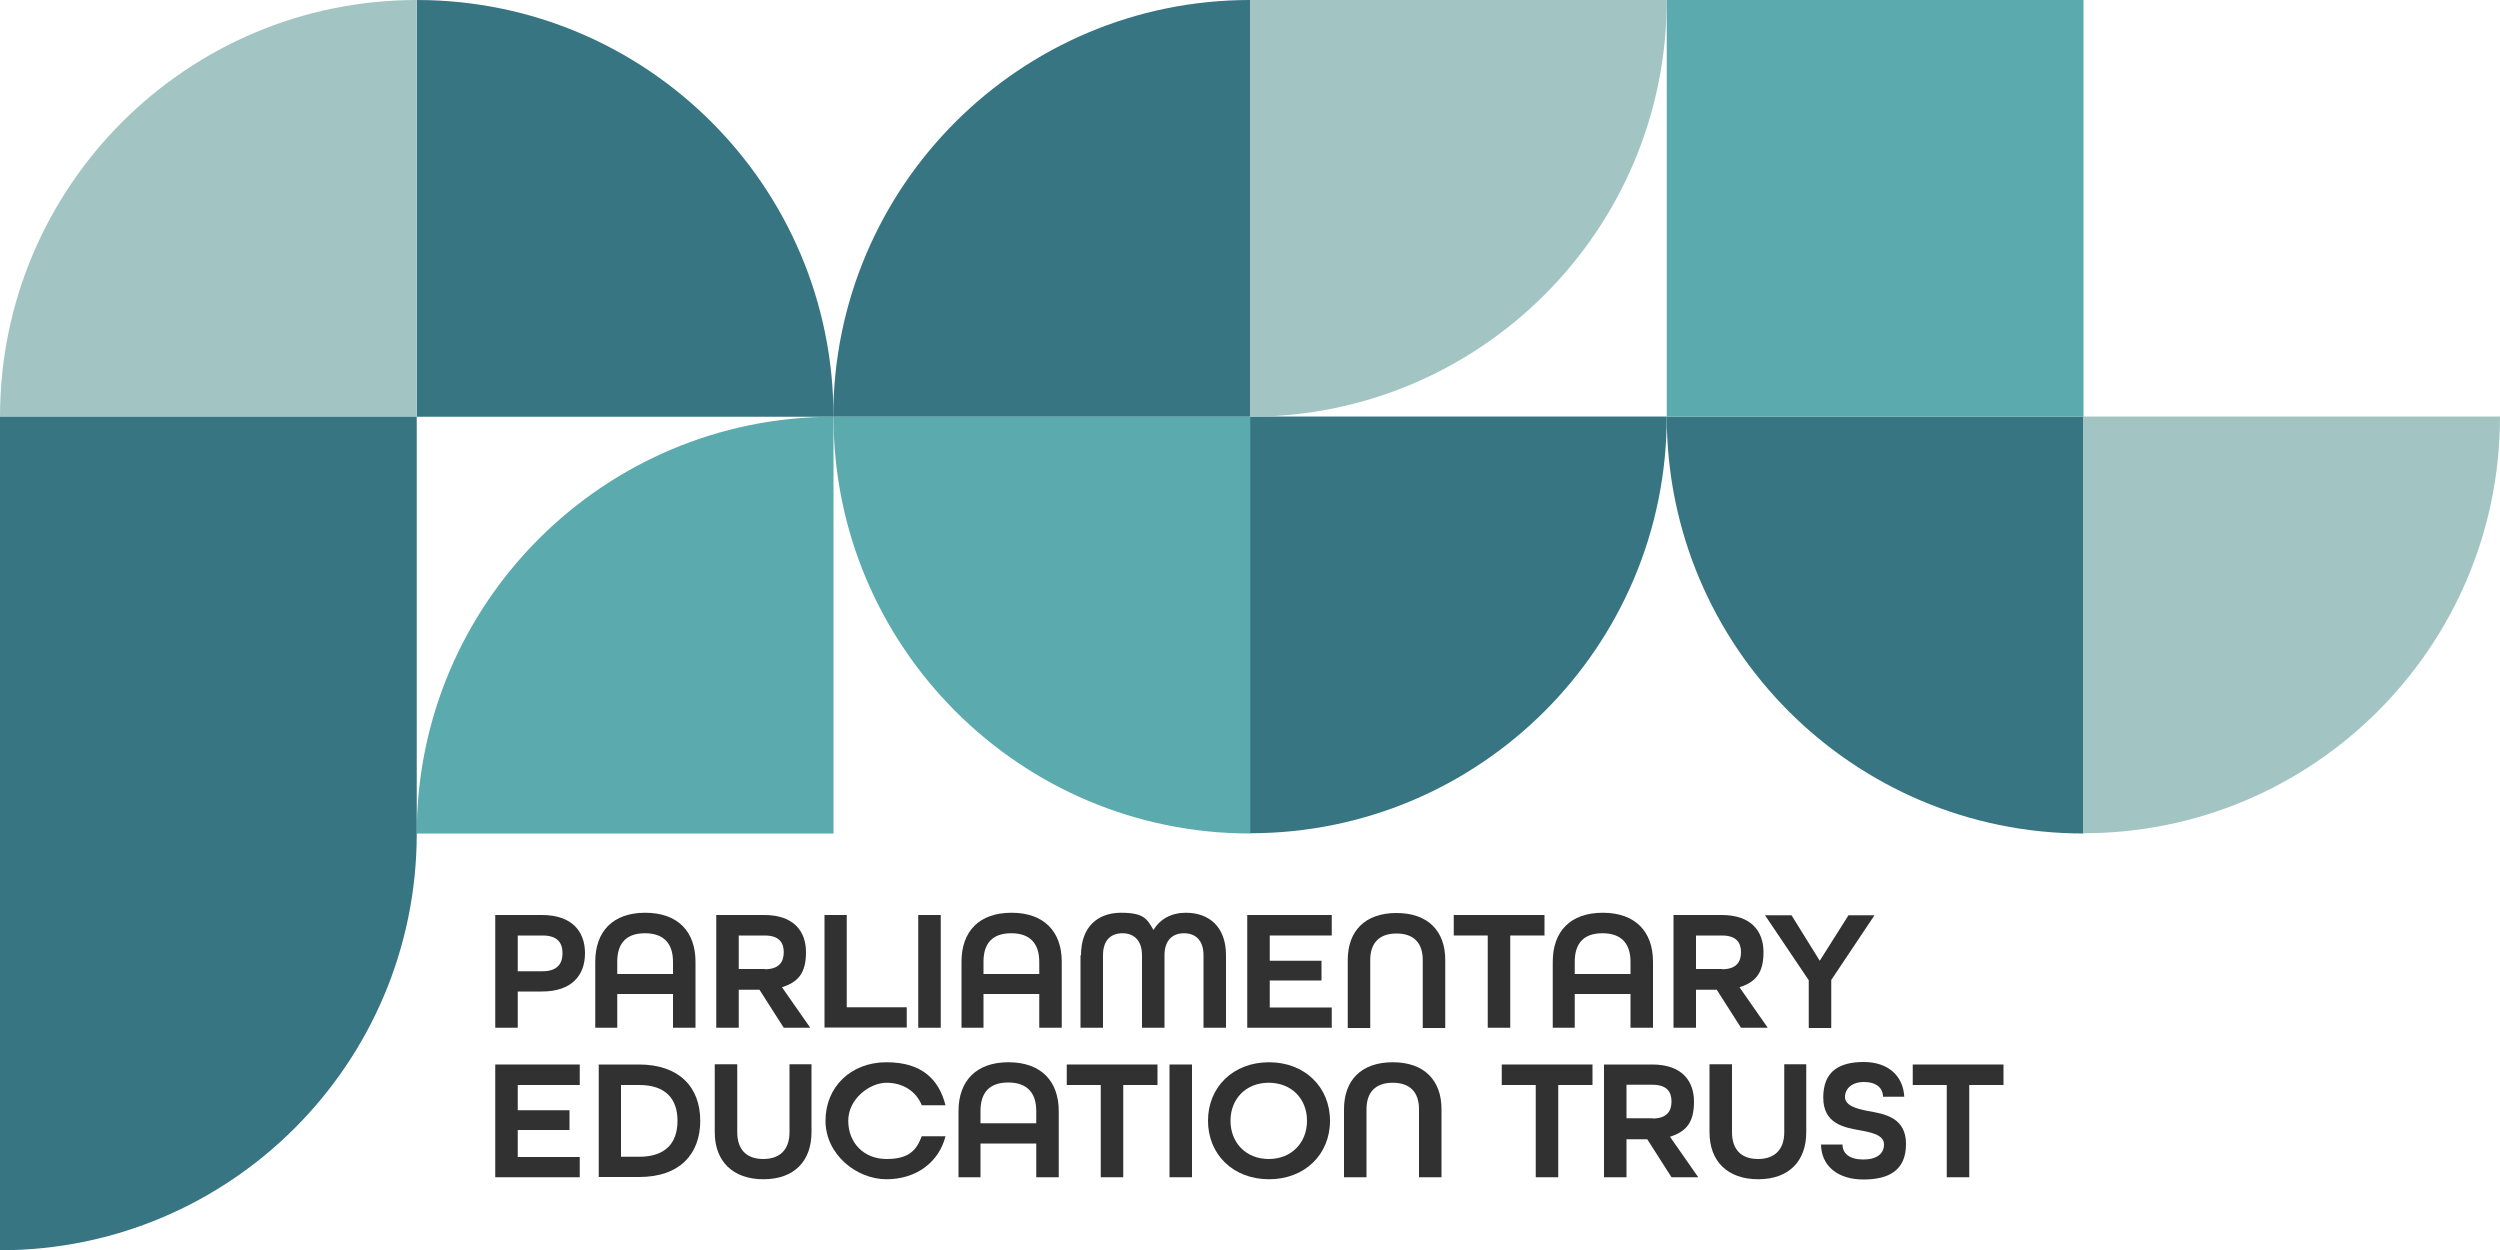
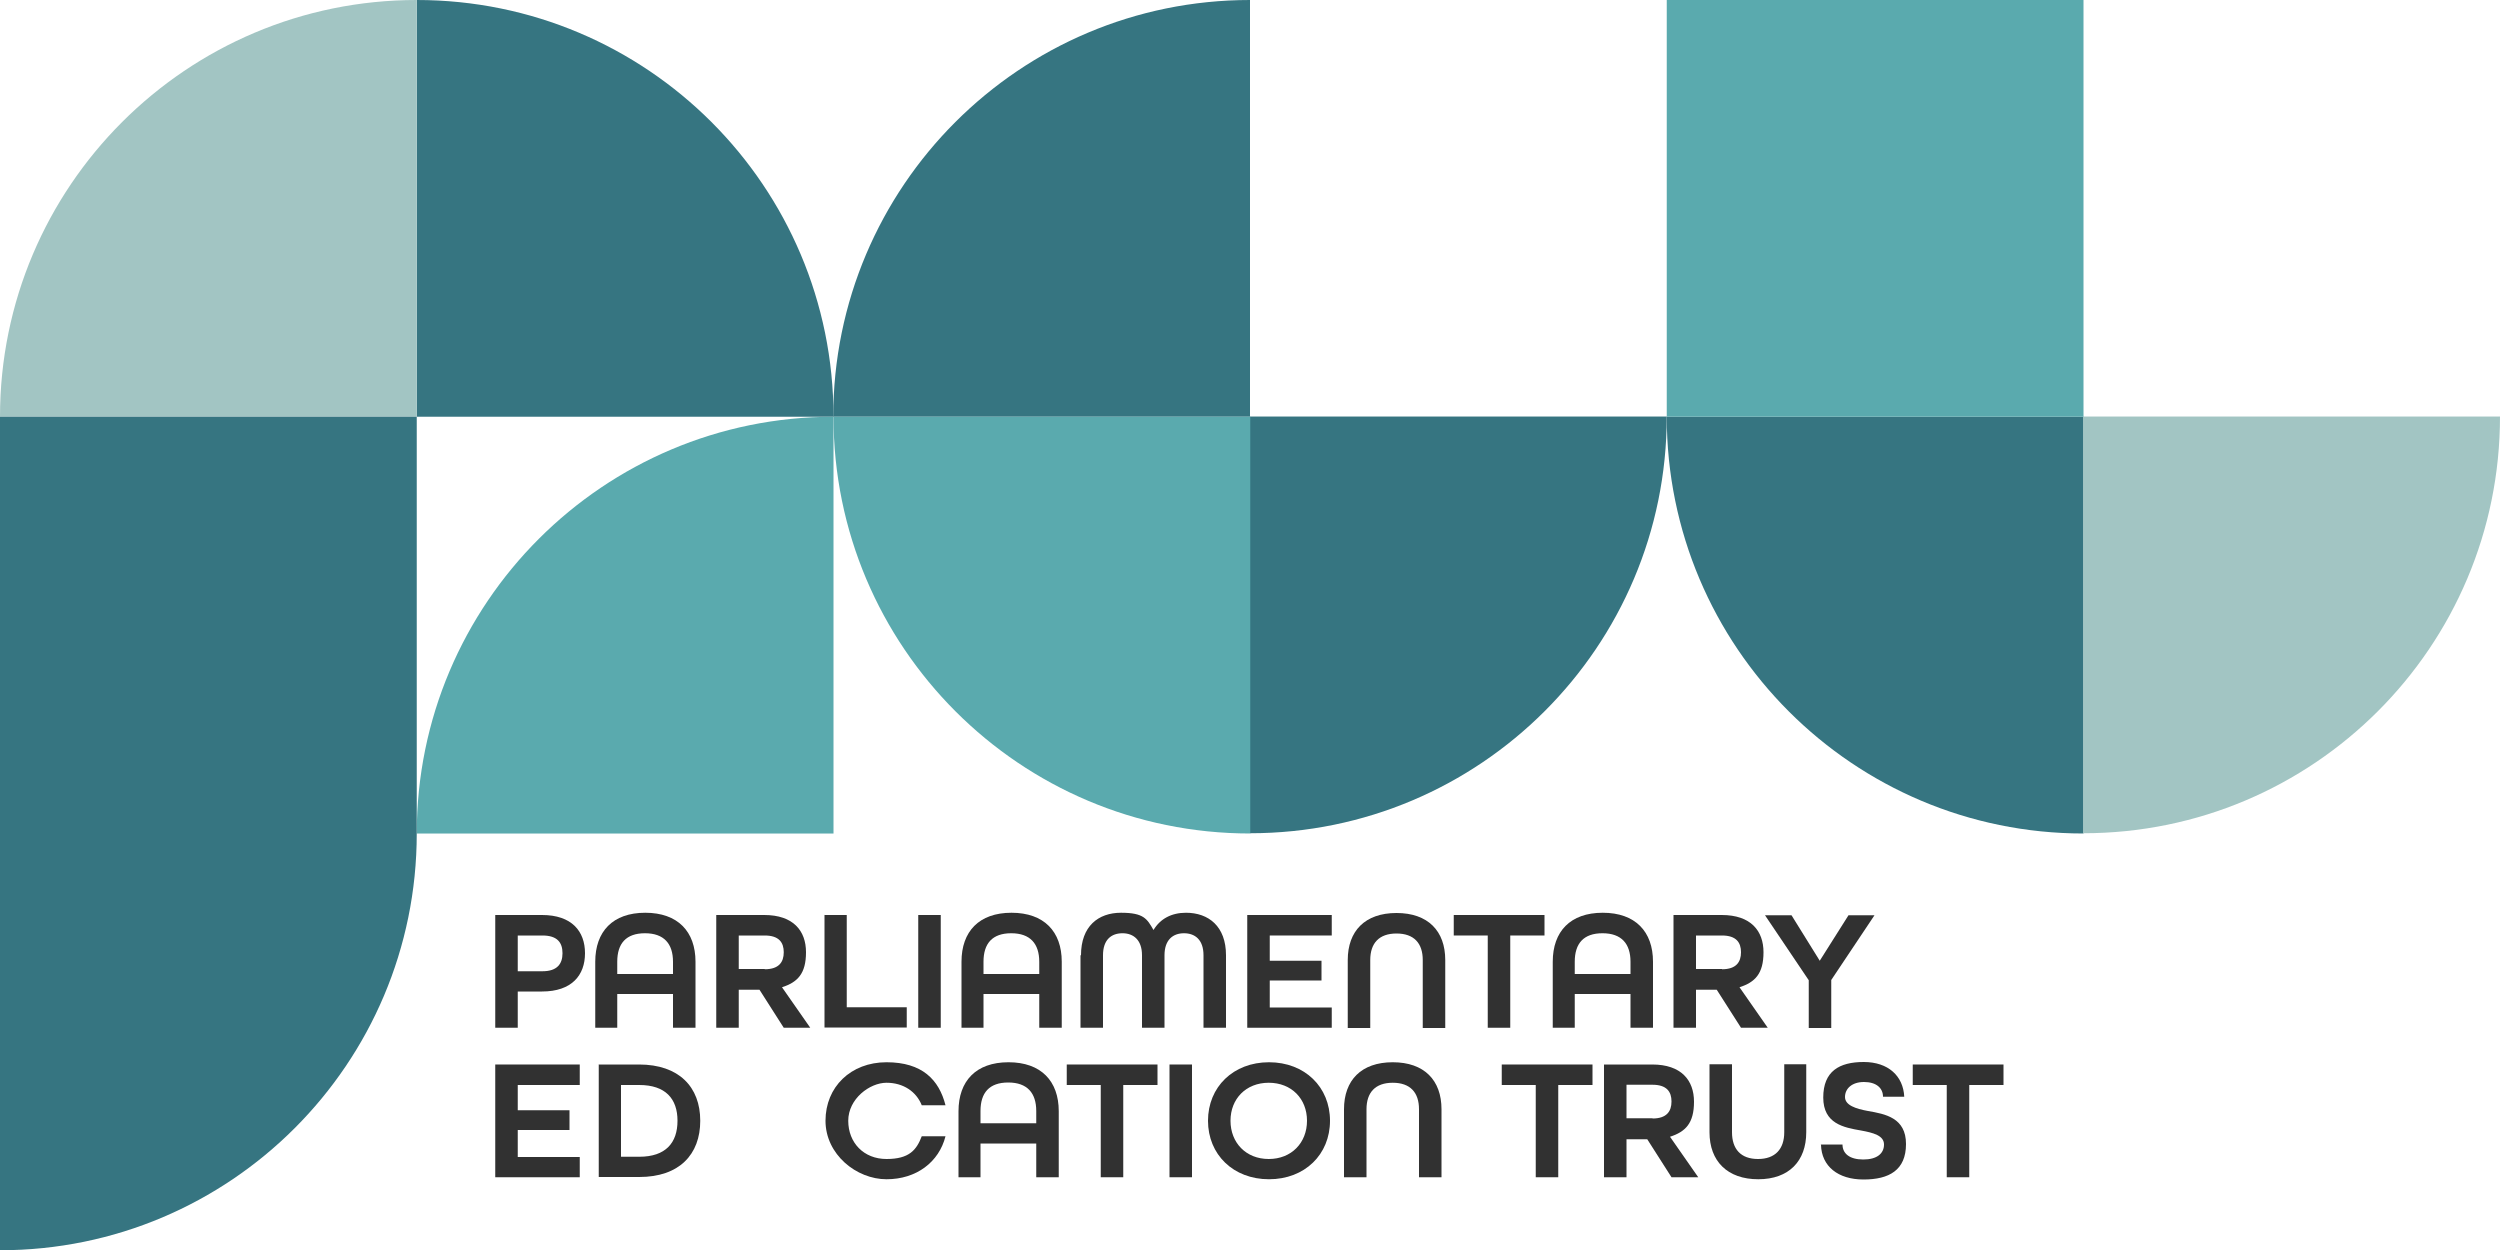
<svg xmlns="http://www.w3.org/2000/svg" version="1.1" viewBox="0 0 1000 500">
  <defs>
    <style>
      .cls-1 {
        fill: #a2c5c3;
      }

      .cls-2 {
        fill: #367581;
      }

      .cls-3 {
        fill: #5aaaae;
      }

      .cls-4 {
        fill: #313131;
      }
    </style>
  </defs>
  <g>
    <g id="Layer_1">
      <path class="cls-2" d="M500,0c-92,0-166.7,74.6-166.7,166.7h166.7V0Z" />
      <path class="cls-2" d="M500,333.3c92,0,166.7-74.6,166.7-166.7h-166.7v166.7Z" />
      <path class="cls-3" d="M333.4,166.7c0,92,74.6,166.7,166.7,166.7v-166.7h-166.7Z" />
-       <path class="cls-1" d="M500,166.7c92,0,166.7-74.6,166.7-166.7h-166.7v166.7Z" />
      <path class="cls-2" d="M333.4,166.7C333.4,74.6,258.8,0,166.7,0v166.7h166.7Z" />
      <path class="cls-3" d="M333.4,166.7c-92,0-166.7,74.6-166.7,166.7h166.7v-166.7Z" />
      <path class="cls-1" d="M166.7,0C74.7,0,0,74.6,0,166.7h166.7V0Z" />
      <path class="cls-2" d="M666.7,166.7c0,92,74.6,166.7,166.7,166.7v-166.7h-166.7,0Z" />
      <path class="cls-1" d="M833.3,333.3c92,0,166.7-74.6,166.7-166.7h-166.7v166.7h0Z" />
      <path class="cls-2" d="M166.7,166.7v166.7c0,92-74.6,166.7-166.7,166.7V166.7h166.7Z" />
      <rect class="cls-3" x="666.7" width="166.7" height="166.7" />
      <g>
        <path class="cls-4" d="M198.1,366h18.7c11.9,0,17.2,6.5,17.2,15.3s-5.3,15.3-17.2,15.3h-9.7v14.5h-9v-45.1h0ZM217,388.5c5.9,0,8-3,8-7.2s-2-7.1-8-7.1h-9.9v14.3h9.9Z" />
        <path class="cls-4" d="M238.1,384.7c0-12.1,7-19.6,20-19.6s20.1,7.5,20.1,19.6v26.4h-9v-13.5h-22.3v13.5h-8.8v-26.4h0ZM269.2,389.6v-4.9c0-7.2-3.6-11.4-11.2-11.4s-11.1,4.1-11.1,11.4v4.9h22.3Z" />
        <path class="cls-4" d="M286.5,366h19.2c11.6,0,16.7,6.3,16.7,14.9s-3.4,12-9.6,14l11.3,16.2h-10.6l-9.7-15.2h-8.3v15.2h-9v-45.1h0ZM305.9,387.7c5.7,0,7.6-2.9,7.6-6.8s-1.9-6.7-7.6-6.7h-10.4v13.4h10.4Z" />
        <path class="cls-4" d="M329.7,366h9v36.9h24v8.1h-32.9v-45.1h0Z" />
        <path class="cls-4" d="M367.3,366h9v45.1h-9v-45.1h0Z" />
        <path class="cls-4" d="M384.6,384.7c0-12.1,7-19.6,20-19.6s20.1,7.5,20.1,19.6v26.4h-9v-13.5h-22.3v13.5h-8.8v-26.4h0ZM415.7,389.6v-4.9c0-7.2-3.6-11.4-11.2-11.4s-11.1,4.1-11.1,11.4v4.9h22.4Z" />
        <path class="cls-4" d="M432.4,382.1c0-11.6,6.9-17,16-17s10.4,2.4,13,6.9c2.7-4.5,7.2-6.9,13-6.9,9,0,16,5.4,16,17v29h-9v-29c0-6.2-3.4-8.8-7.8-8.8s-7.8,2.6-7.8,8.8v29h-9v-29c0-6.1-3.4-8.8-7.8-8.8s-7.8,2.5-7.8,8.8v29h-9v-29h0Z" />
        <path class="cls-4" d="M498.9,366h33.8v8.2h-24.8v10.1h20.7v7.9h-20.7v10.8h24.8v8.1h-33.8v-45.1h0Z" />
        <path class="cls-4" d="M539.1,384c0-11.6,6.9-18.8,19.5-18.8s19.5,7.2,19.5,18.8v27.2h-9v-27.2c0-6.7-3.5-10.6-10.5-10.6s-10.5,3.9-10.5,10.6v27.2h-9v-27.2h0Z" />
        <path class="cls-4" d="M595.2,374.2h-13.7v-8.2h36.3v8.2h-13.7v36.9h-9v-36.9h0Z" />
        <path class="cls-4" d="M621.1,384.7c0-12.1,7-19.6,20-19.6s20.1,7.5,20.1,19.6v26.4h-9v-13.5h-22.3v13.5h-8.8v-26.4h0ZM652.2,389.6v-4.9c0-7.2-3.6-11.4-11.2-11.4s-11.1,4.1-11.1,11.4v4.9h22.4Z" />
        <path class="cls-4" d="M669.5,366h19.2c11.6,0,16.7,6.3,16.7,14.9s-3.4,12-9.6,14l11.3,16.2h-10.7l-9.7-15.2h-8.3v15.2h-9v-45.1h0ZM688.8,387.7c5.7,0,7.6-2.9,7.6-6.8s-1.9-6.7-7.6-6.7h-10.4v13.4h10.4Z" />
        <path class="cls-4" d="M723.5,392.1l-17.5-26h10.6l11.3,18.2,11.5-18.2h10.4l-17.3,25.9v19.2h-9v-19h0Z" />
        <path class="cls-4" d="M198.1,425.8h33.8v8.2h-24.8v10.1h20.7v7.9h-20.7v10.8h24.8v8.1h-33.8v-45.1h0Z" />
        <path class="cls-4" d="M239.4,425.8h16.2c16,0,24.5,9,24.5,22.5s-8.4,22.5-24.4,22.5h-16.2v-45.1h0ZM255.7,462.7c10.6,0,15.3-5.6,15.3-14.4s-4.8-14.3-15.3-14.3h-7.3v28.7h7.3Z" />
-         <path class="cls-4" d="M285.9,452.9v-27.2h9v27.2c0,6.7,3.5,10.7,10.4,10.7s10.5-4,10.5-10.7v-27.2h8.8v27.2c0,11.5-6.9,18.8-19.2,18.8s-19.5-7.2-19.5-18.8h0Z" />
        <path class="cls-4" d="M330.2,448.3c0-13.5,10.1-23.4,24.4-23.4s21,7,23.6,17.2h-9.5c-2.2-5.5-7.4-9-14.1-9s-15.3,6.4-15.3,15.2,6.2,15.3,15.3,15.3,12-3.6,14.1-9.1h9.5c-2.6,10.3-11.6,17.2-23.6,17.2s-24.4-9.9-24.4-23.4h0Z" />
        <path class="cls-4" d="M383.4,444.5c0-12.1,7-19.6,20-19.6s20.1,7.5,20.1,19.6v26.4h-9v-13.5h-22.3v13.5h-8.8v-26.4h0ZM414.5,449.3v-4.9c0-7.2-3.6-11.4-11.2-11.4s-11.1,4.1-11.1,11.4v4.9h22.4Z" />
        <path class="cls-4" d="M440.4,434h-13.7v-8.2h36.3v8.2h-13.7v36.9h-9v-36.9h0Z" />
        <path class="cls-4" d="M467.8,425.8h9v45.1h-9v-45.1h0Z" />
        <path class="cls-4" d="M483.2,448.3c0-13.5,10.1-23.4,24.4-23.4s24.4,9.9,24.4,23.4-10.1,23.4-24.4,23.4-24.4-9.9-24.4-23.4ZM522.8,448.3c0-8.8-6.2-15.2-15.3-15.2s-15.3,6.4-15.3,15.2,6.2,15.3,15.3,15.3,15.3-6.5,15.3-15.3Z" />
        <path class="cls-4" d="M537.6,443.7c0-11.6,6.9-18.8,19.5-18.8s19.5,7.2,19.5,18.8v27.2h-9v-27.2c0-6.7-3.5-10.6-10.5-10.6s-10.5,3.9-10.5,10.6v27.2h-9v-27.2h0Z" />
        <path class="cls-4" d="M614.4,434h-13.7v-8.2h36.3v8.2h-13.7v36.9h-9v-36.9h0Z" />
        <path class="cls-4" d="M641.7,425.8h19.2c11.6,0,16.7,6.3,16.7,14.9s-3.4,12-9.6,14l11.3,16.2h-10.7l-9.7-15.2h-8.3v15.2h-9v-45.1h0ZM661,447.4c5.7,0,7.6-2.9,7.6-6.8s-1.9-6.7-7.6-6.7h-10.4v13.4h10.4Z" />
        <path class="cls-4" d="M683.8,452.9v-27.2h9v27.2c0,6.7,3.5,10.7,10.4,10.7s10.5-4,10.5-10.7v-27.2h8.8v27.2c0,11.5-6.9,18.8-19.2,18.8s-19.5-7.2-19.5-18.8h0Z" />
        <path class="cls-4" d="M728.2,457.8h8.8c0,3.6,2.8,6,8.3,6s8.3-2.4,8.3-6-4.3-4.7-9.2-5.6c-6.9-1.2-15.1-2.7-15.1-13.2s6.4-14.2,16.2-14.2,15.8,5.6,16.2,13.9h-8.5c0-3.5-2.7-5.9-7.6-5.9s-7.6,2.7-7.6,6,4.3,4.7,9.2,5.6c6.9,1.2,15.2,2.7,15.2,13.2s-6.8,14.2-17,14.2-16.8-5.3-17-13.9h0Z" />
        <path class="cls-4" d="M778.8,434h-13.7v-8.2h36.3v8.2h-13.7v36.9h-9v-36.9h0Z" />
      </g>
    </g>
  </g>
</svg>